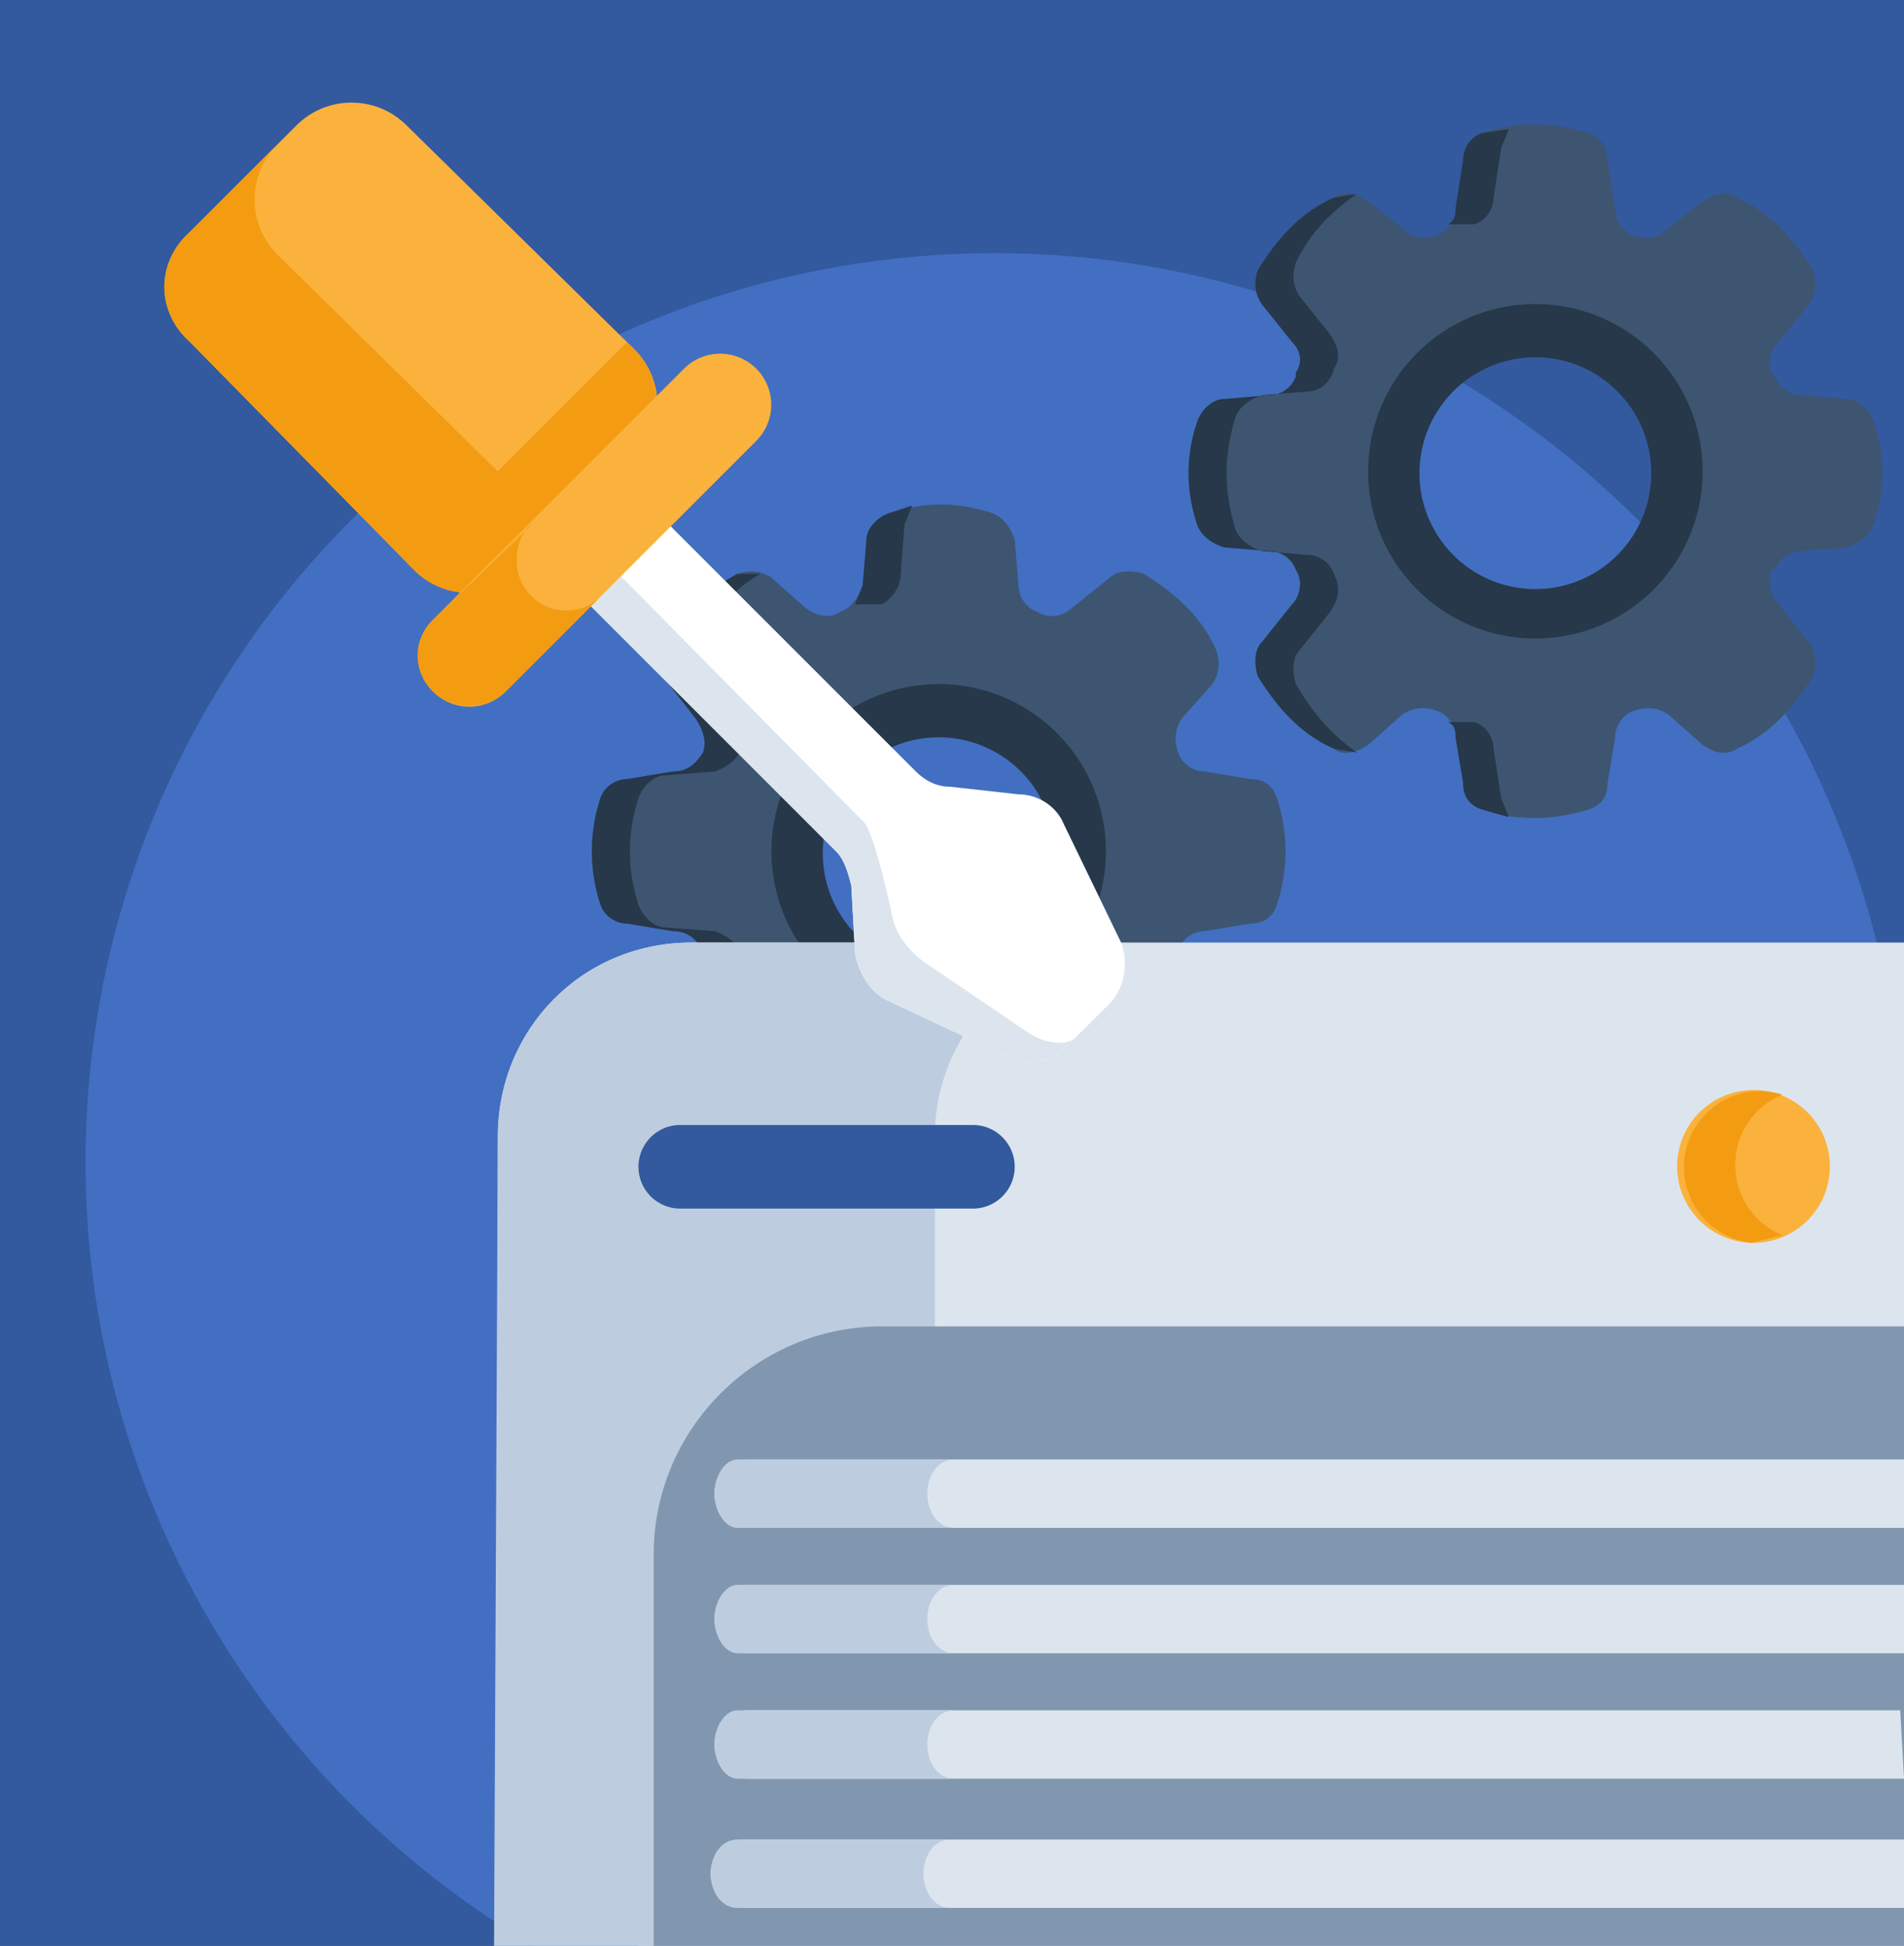
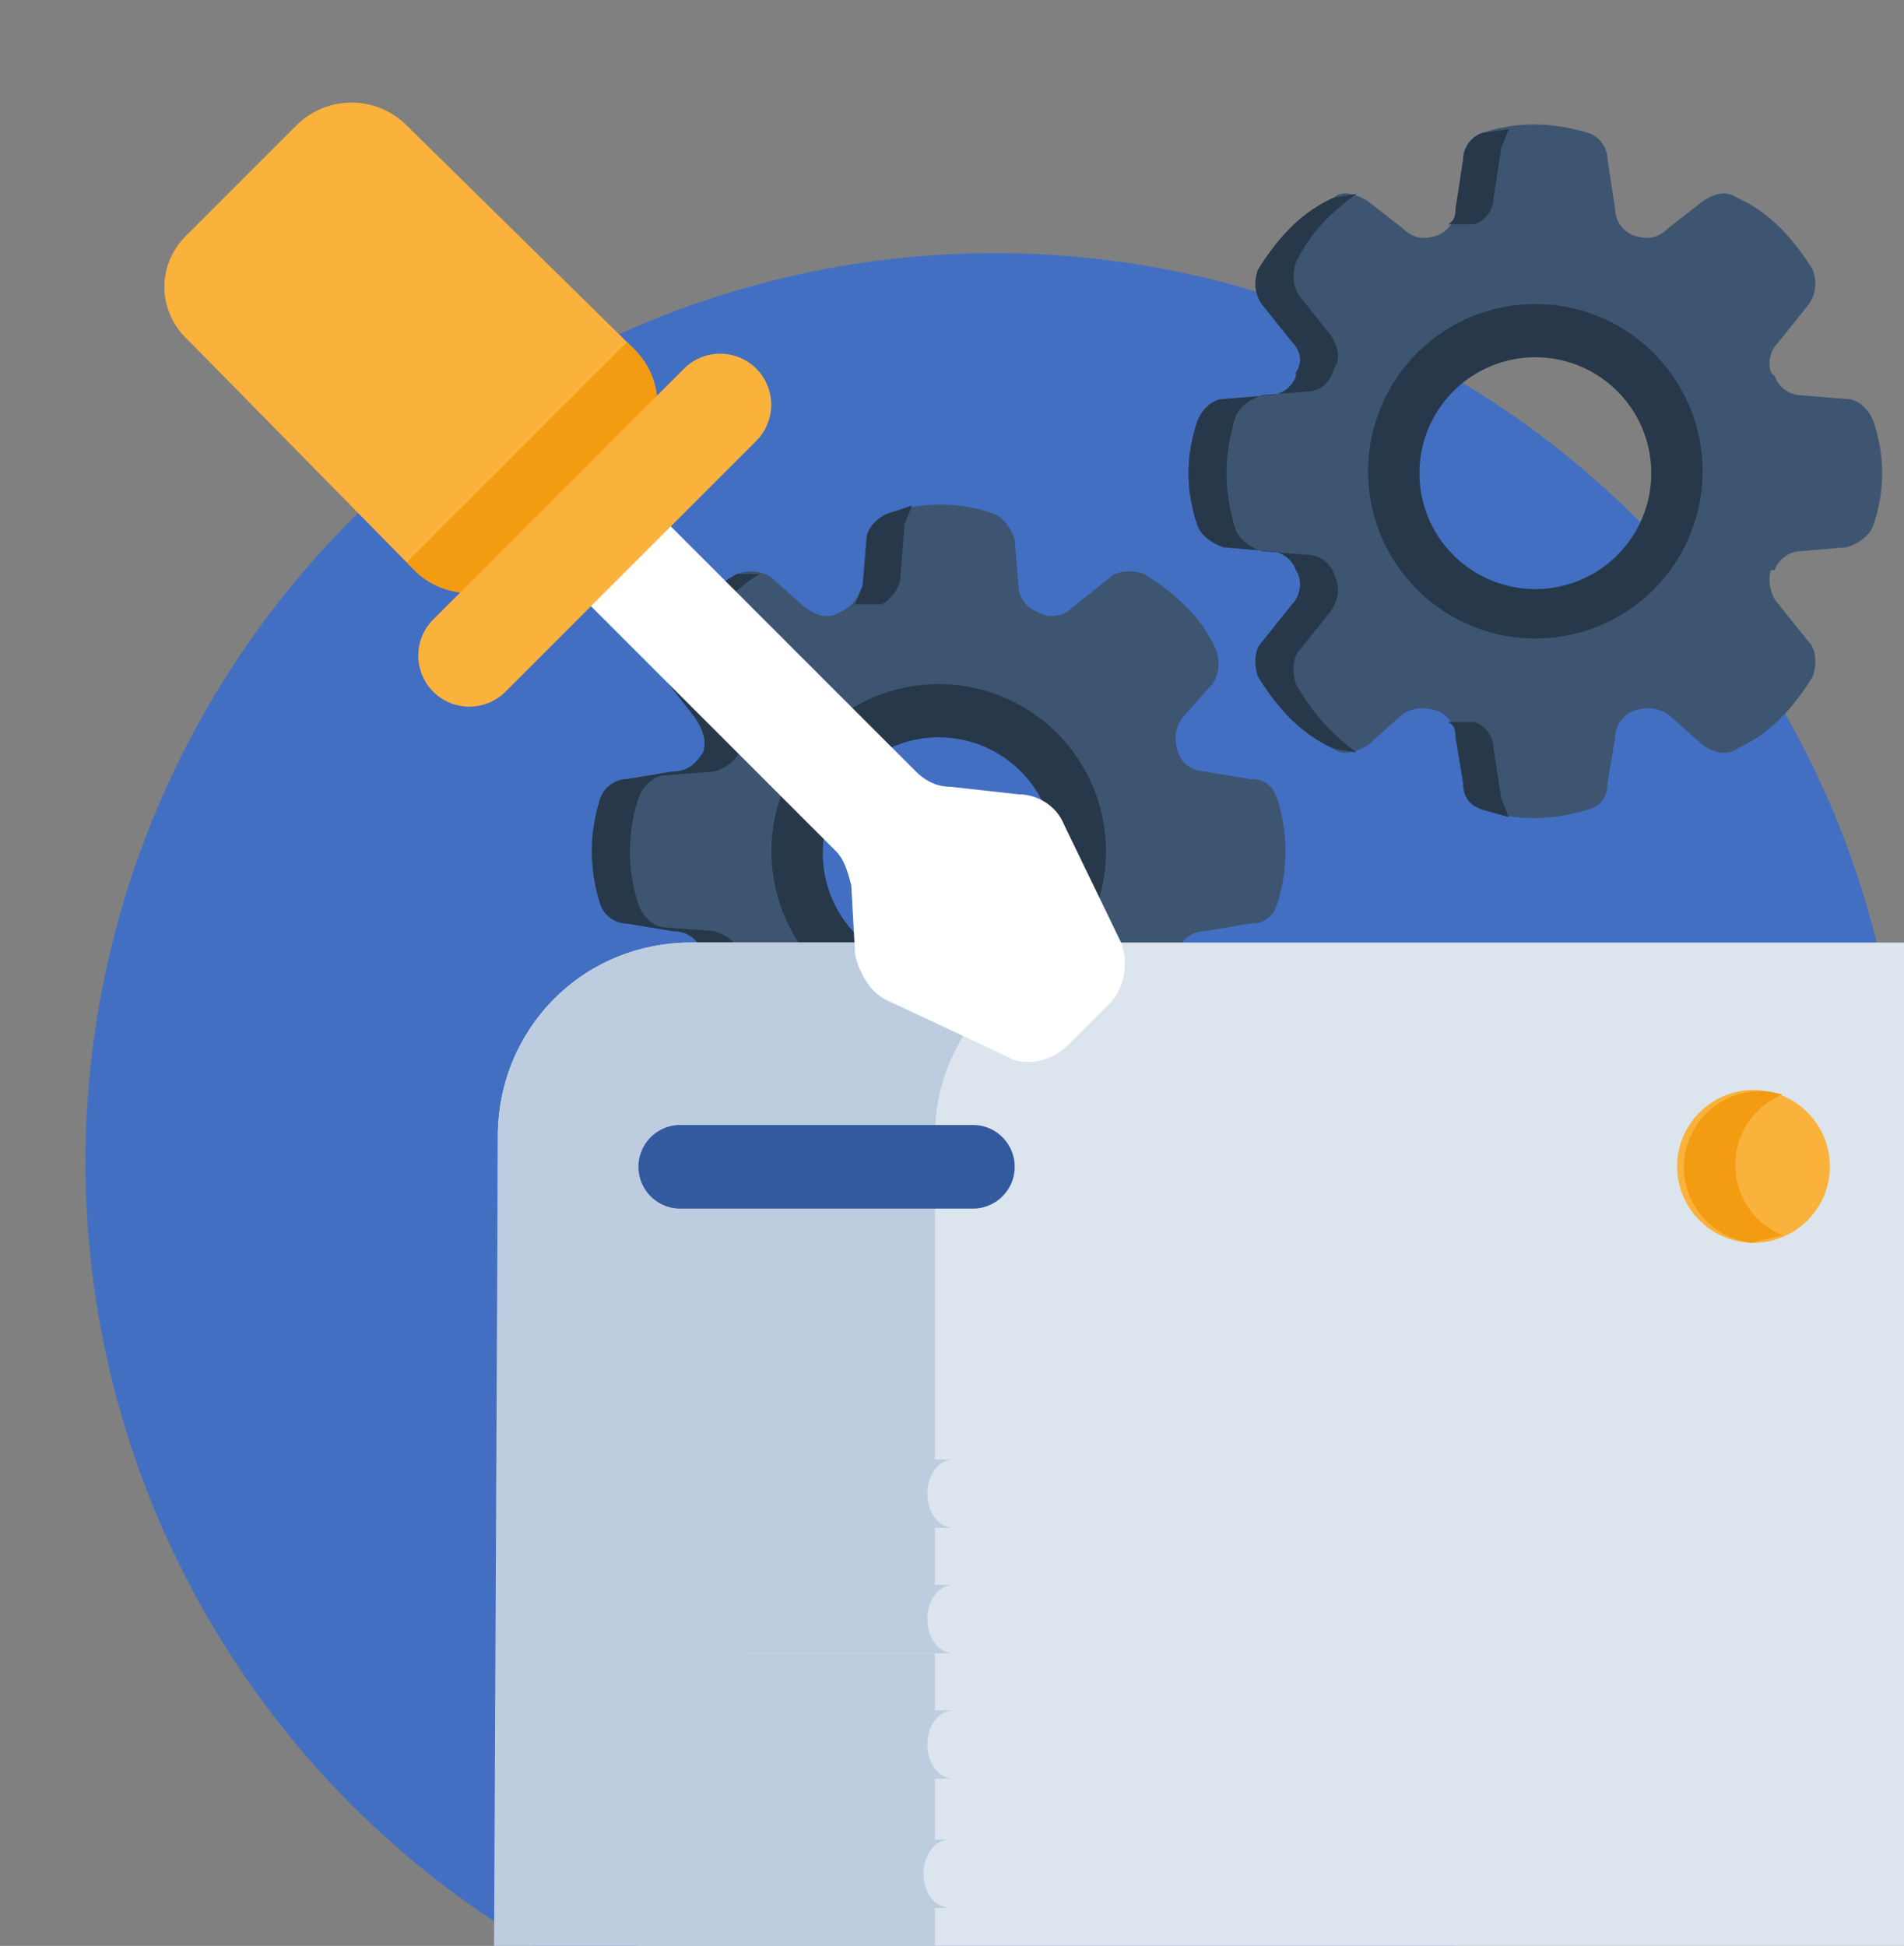
<svg xmlns="http://www.w3.org/2000/svg" fill-rule="evenodd" stroke-linejoin="round" stroke-miterlimit="2" clip-rule="evenodd" viewBox="0 0 501 512">
  <rect x="0" y="0" width="501" height="512" fill="#808080" stroke="none" />
  <path fill="none" d="M0 0h501v512H0z" />
  <clipPath id="a">
    <path d="M0 0h501v512H0z" />
  </clipPath>
  <g clip-path="url(#a)">
-     <path fill="#33599e" d="M-94-56h679v568H-94z" />
    <circle cx="261.7" cy="305.8" r="239.2" fill="#426fc2" />
    <path fill="#3d5570" fill-rule="nonzero" d="M336 210c-1-3-3-5-7-5l-12-2c-3 0-6-2-7-5s-1-6 1-9l8-9c2-3 2-6 1-9-4-9-11-15-19-20-3-1-7-1-9 1l-10 8c-2 2-6 3-9 1-3-1-5-4-5-7l-1-12c-1-3-3-6-6-7-9-3-18-3-27 0-3 1-6 4-6 7l-1 12c-1 3-3 6-6 7-3 2-6 1-9-1l-9-8c-3-2-6-2-9-1-9 5-15 11-19 20-2 3-1 6 1 9l7 9c2 3 3 6 2 9-2 3-4 5-8 5l-12 2c-3 0-6 2-7 5-3 9-3 19 0 28 1 3 4 5 7 5l12 2c4 0 6 2 8 5 1 3 0 6-2 9l-7 9c-2 3-3 6-1 9 4 9 10 15 19 20 3 1 6 1 9-1l9-8c3-2 6-3 9-1 3 1 5 4 6 7l1 12c0 3 3 6 6 7 9 3 18 3 27 0 3-1 5-4 6-7l1-12c0-3 2-6 5-7 3-2 7-1 9 1l10 8c2 2 6 2 9 1 8-5 15-11 19-20 1-3 1-6-1-9l-8-9c-2-3-2-6-1-9s4-5 7-5l12-2c4 0 6-2 7-5 3-9 3-19 0-28zm-89 51a37 37 0 110-74 37 37 0 010 74z" />
    <path fill="#263849" fill-rule="nonzero" d="M185 280c-2-3-1-7 1-10l7-10c3-2 3-6 2-9s-4-5-7-6l-13-1c-3 0-6-3-7-6-3-9-3-19 0-28 1-3 4-6 7-6l13-1c3-1 6-3 7-6s1-7-2-9l-7-10c-2-3-3-7-1-10 3-7 8-13 15-17h-6c-9 5-15 11-19 20-2 3-1 6 1 9l7 9c2 3 3 6 2 9-2 3-4 5-8 5l-12 2c-3 0-6 2-7 5-3 9-3 19 0 28 1 3 4 5 7 5l12 2c4 0 6 2 8 5 1 3 0 6-2 9l-7 9c-2 3-3 6-1 9 4 9 10 15 19 20h6c-7-4-12-10-15-17zm53 30l-1-13c0-4-3-6-5-8h-7l2 5 1 12c0 3 3 6 6 7l6 2-2-5zm-4-175c-3 1-6 4-6 7l-1 12-2 5h7c2-1 5-4 5-8l1-13 2-5-6 2zM247 268a44 44 0 110-88 44 44 0 010 88zm0-74a30 30 0 100 61 30 30 0 000-61z" />
    <path fill="#3d5570" fill-rule="nonzero" d="M493 111c-1-3-4-6-7-6l-12-1c-3 0-6-2-7-5l-1-1c-1-3 0-6 2-8l8-10c2-3 2-6 1-9-5-8-11-15-20-19-3-2-6-1-9 1l-9 7c-3 3-6 3-9 2s-5-4-5-7l-2-13c0-3-2-6-5-7-10-3-19-3-28 0-3 1-5 4-5 7l-2 13c0 3-2 6-5 7s-6 1-9-2l-9-7c-3-2-7-3-9-1-9 4-15 11-20 19-1 3-1 6 1 9l8 10c2 2 3 5 1 8v1c-1 3-4 5-7 5l-12 1c-3 0-6 3-7 6-3 9-3 18 0 27 1 3 4 5 7 6l12 1c3 0 6 2 7 5 2 3 1 7-1 9l-8 10c-2 2-2 6-1 9 5 8 11 15 20 19 2 2 6 1 9-1l9-8c3-2 6-2 9-1s5 4 5 7l2 12c0 4 2 6 5 7 9 3 18 3 28 0 3-1 5-3 5-7l2-12c0-3 2-6 5-7s6-1 9 1l9 8c3 2 6 3 9 1 9-4 15-11 20-19 1-3 1-7-1-9l-8-10c-2-2-3-6-2-9h1c1-3 4-5 7-5l12-1c3-1 6-3 7-6 3-9 3-18 0-27zm-89 50a37 37 0 110-74 37 37 0 010 74z" />
    <path fill="#263849" fill-rule="nonzero" d="M341 180c-1-3-1-7 1-9l8-10c2-3 3-6 1-10-1-3-4-5-7-5l-12-1c-3-1-6-3-7-6-3-10-3-19 0-29 1-3 4-5 7-6l12-1c3 0 6-2 7-6 2-3 1-6-1-9l-8-10c-2-3-2-6-1-9 4-8 9-13 16-18l-6 1c-9 4-15 11-20 19-1 3-1 6 1 9l8 10c2 2 3 5 1 8v1c-1 3-4 5-7 5l-12 1c-3 0-6 3-7 6-3 9-3 18 0 27 1 3 4 5 7 6l12 1c3 0 6 2 7 5 2 3 1 7-1 9l-8 10c-2 2-2 6-1 9 5 8 11 15 20 19l6 1c-7-5-12-11-16-18zm54 30l-2-13c0-3-2-6-5-7h-7c2 1 2 2 2 4l2 12c0 4 2 6 5 7l7 2-2-5zm-5-175c-3 1-5 4-5 7l-2 13c0 1 0 3-2 4h7c3-1 5-4 5-7l2-13 2-5-7 1zM404 168a44 44 0 110-88 44 44 0 010 88zm0-74a30 30 0 100 61 30 30 0 000-61z" />
    <path fill="#dce5ee" fill-rule="nonzero" d="M501 256v257H172c-24-5-41-26-41-51V299c0-28 22-51 51-51h319v8z" />
    <path fill="#bdcddf" fill-rule="nonzero" d="M246 512H130l1-213c0-28 22-51 51-51h115c-28 0-51 23-51 51v213z" />
-     <path fill="#8197b0" fill-rule="nonzero" d="M501 349v164l-329-1V409c0-33 27-60 60-60h269z" />
    <path fill="#dce5ee" fill-rule="nonzero" d="M554 384l-12 18H197a9 9 0 010-18h357zM530 417l-16 18H197a9 9 0 010-18h333zM529 484l-16 18H196a9 9 0 010-18h333zM500 450l1 18H197a9 9 0 010-18h303z" />
    <path fill="#bdcddf" fill-rule="nonzero" d="M251 402h-57c-3 0-6-4-6-9s3-9 6-9h57c-4 0-7 4-7 9s3 9 7 9zM251 435h-57c-3 0-6-4-6-9s3-9 6-9h57c-4 0-7 4-7 9s3 9 7 9zM250 502h-56c-4 0-7-4-7-9s3-9 7-9h56c-4 0-7 4-7 9s3 9 7 9zM251 468h-57c-3 0-6-4-6-9s3-9 6-9h57c-4 0-7 4-7 9s3 9 7 9z" />
    <circle cx="461.4" cy="306.9" r="20.1" fill="#fab23d" />
    <path fill="#f39c12" fill-rule="nonzero" d="M469 325l-8 2a20 20 0 118-39 20 20 0 000 37z" />
    <path fill="#33599e" fill-rule="nonzero" d="M256 318h-77a11 11 0 010-22h77a11 11 0 010 22z" />
    <path fill="#fab23d" fill-rule="nonzero" d="M107 33l60 59c8 8 8 21 0 30l-29 28c-8 8-21 8-29 0L50 90c-9-8-9-21 0-29l28-28c8-8 21-8 29 0z" />
-     <path fill="#f39c12" fill-rule="nonzero" d="M162 126l-24 24c-8 8-21 8-29 0L50 90c-9-8-9-21 0-29l23-23c-8 8-8 21 0 29l60 59c8 9 21 9 29 0z" />
    <path fill="#fff" fill-rule="nonzero" d="M292 264l-11 11c-4 4-11 6-16 3l-32-15c-4-2-7-7-8-12l-1-18c-1-4-2-7-4-9l-85-85 21-21 85 85c2 2 5 4 9 4l18 2c5 0 10 3 12 8l15 31c2 5 1 12-3 16z" />
-     <path fill="#dce5ee" fill-rule="nonzero" d="M227 216l-84-85-8 8 85 85c2 2 3 5 4 9l1 18c1 5 4 10 8 12l32 15c5 3 12 1 16-3l2-2c-2 2-7 2-12-1l-28-19c-4-3-7-7-8-11 0 0-5-24-8-26z" />
    <path fill="#f39c12" fill-rule="nonzero" d="M165 90l2 2c8 8 8 22 0 30l-29 28c-8 8-21 8-29 0l-2-2 58-58z" />
    <path fill="#fab23d" fill-rule="nonzero" d="M199 116l-66 66a13 13 0 11-19-19l66-66a13 13 0 0119 19z" />
-     <path fill="#f39c12" fill-rule="nonzero" d="M136 147c0-3 1-7 4-9l-26 25a13 13 0 000 19c5 5 14 5 19 0l25-25a13 13 0 01-22-10z" />
  </g>
</svg>